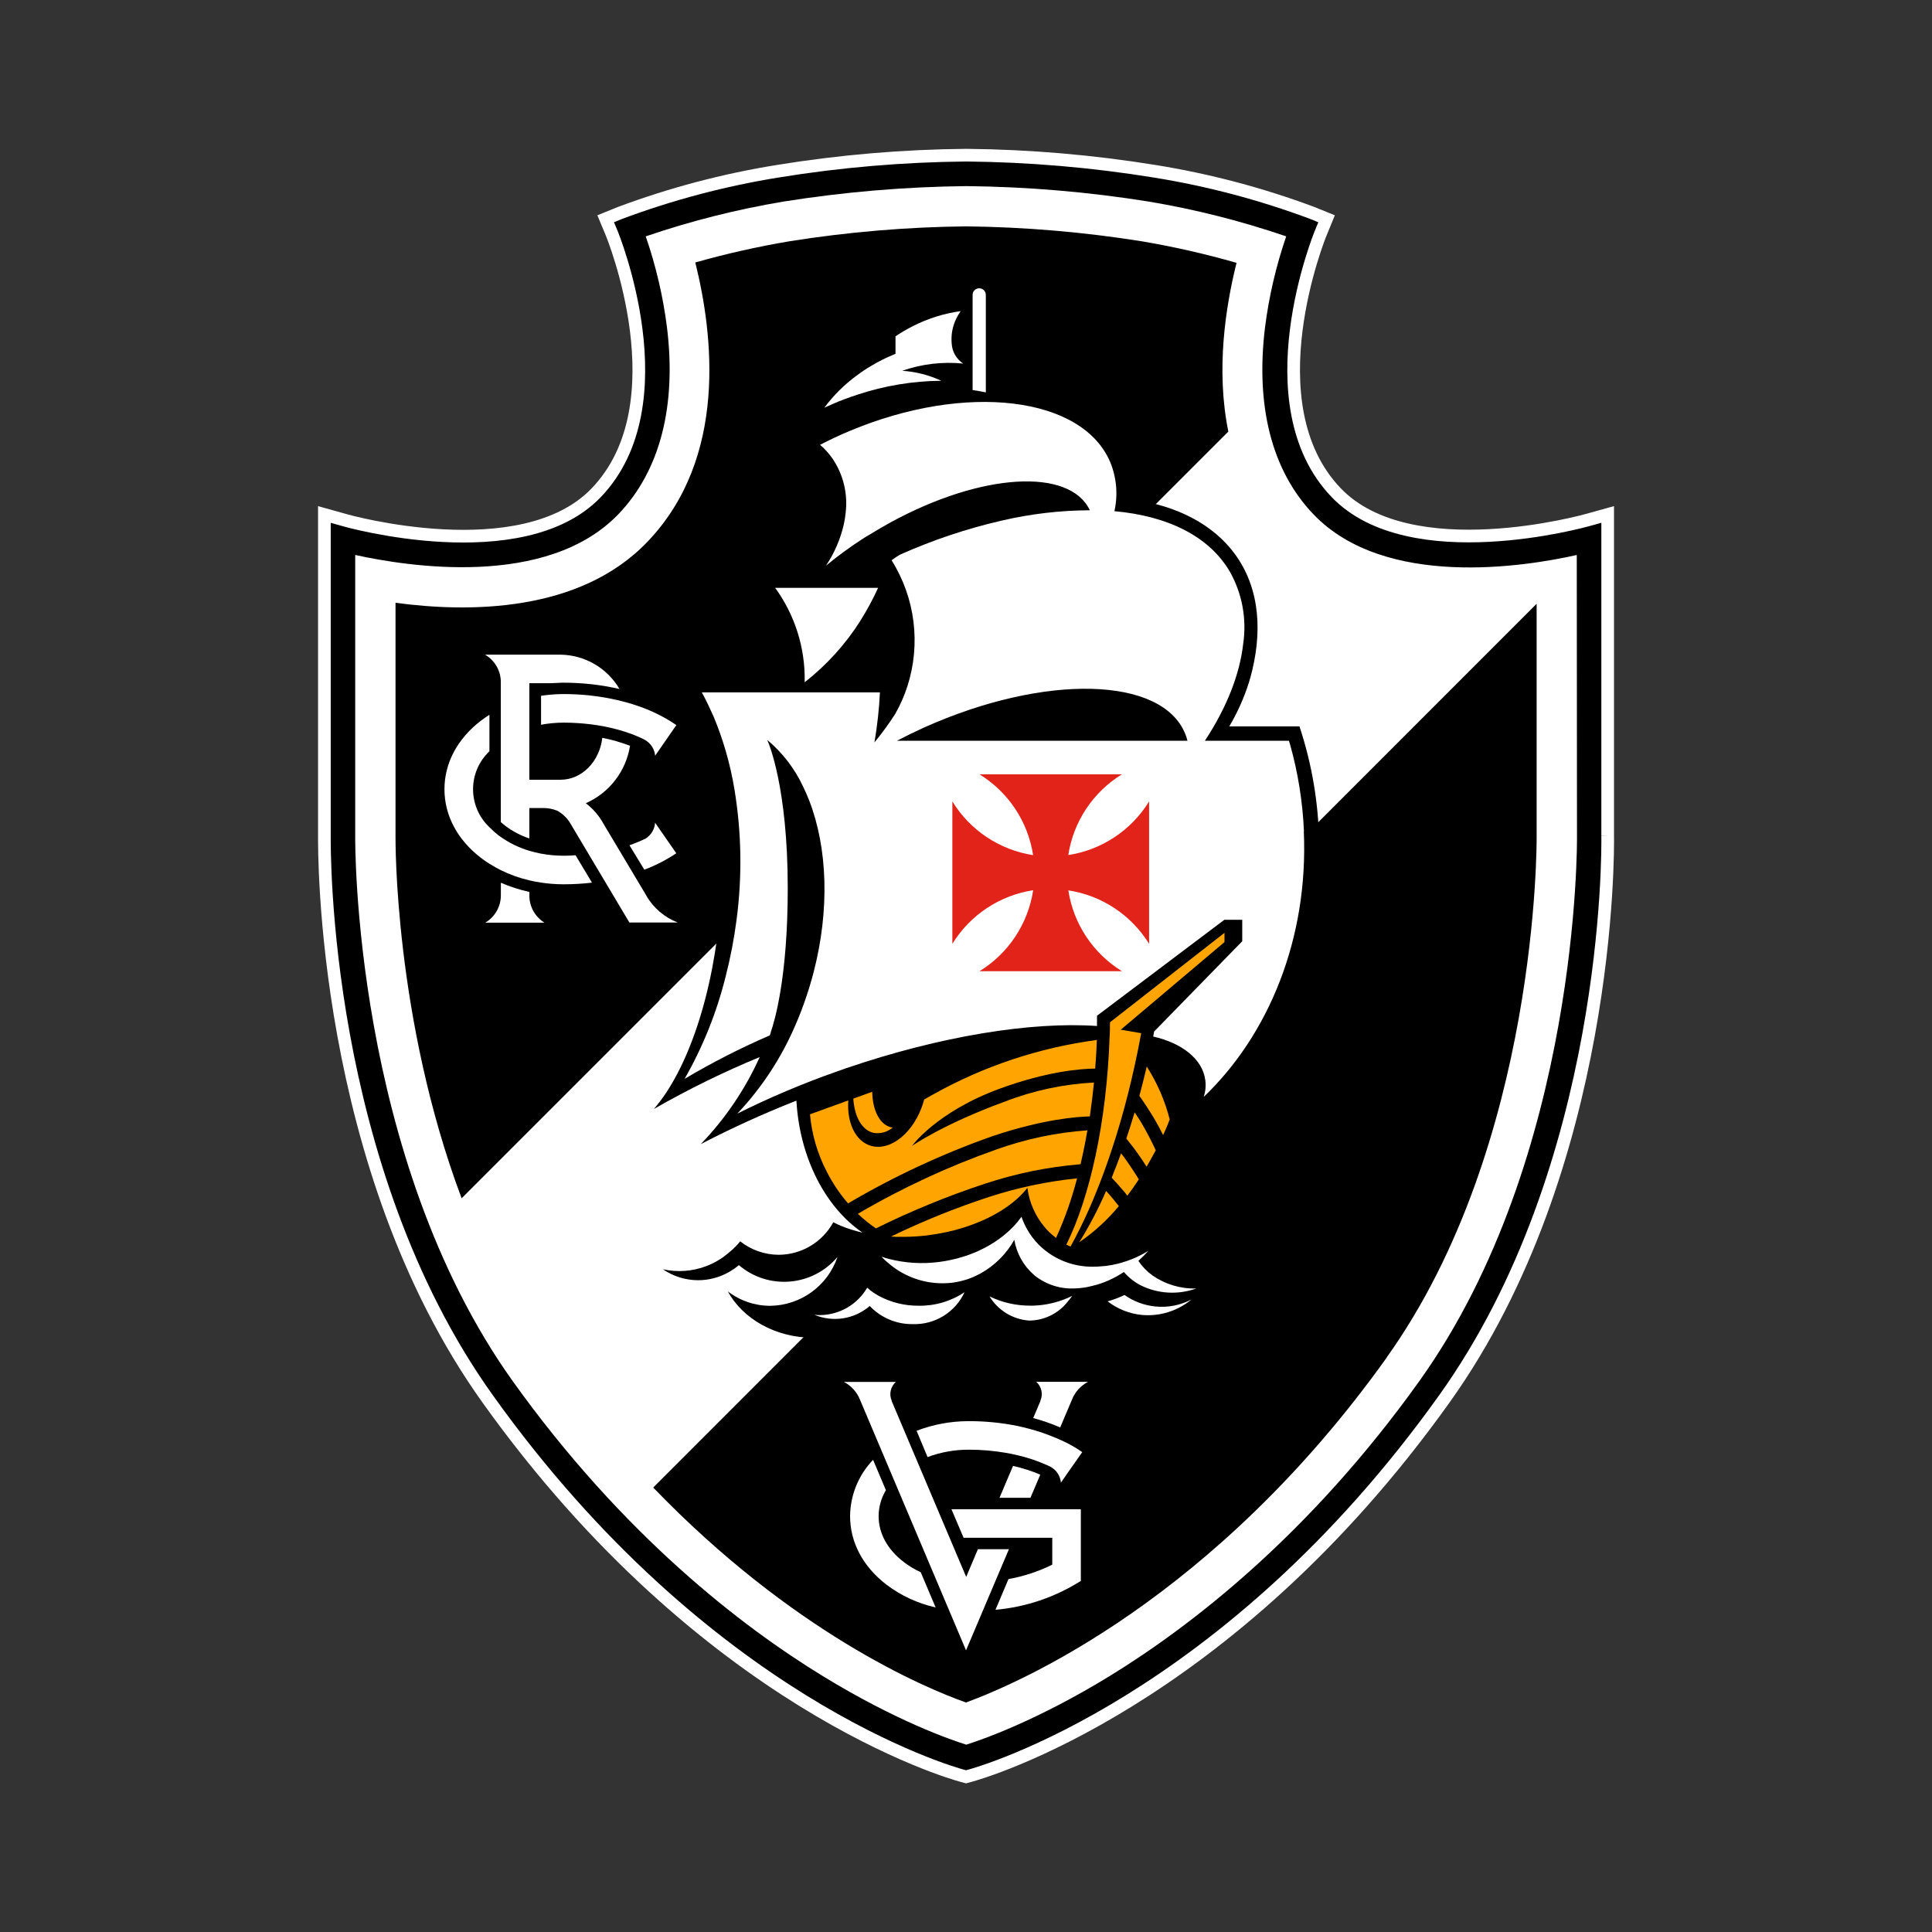
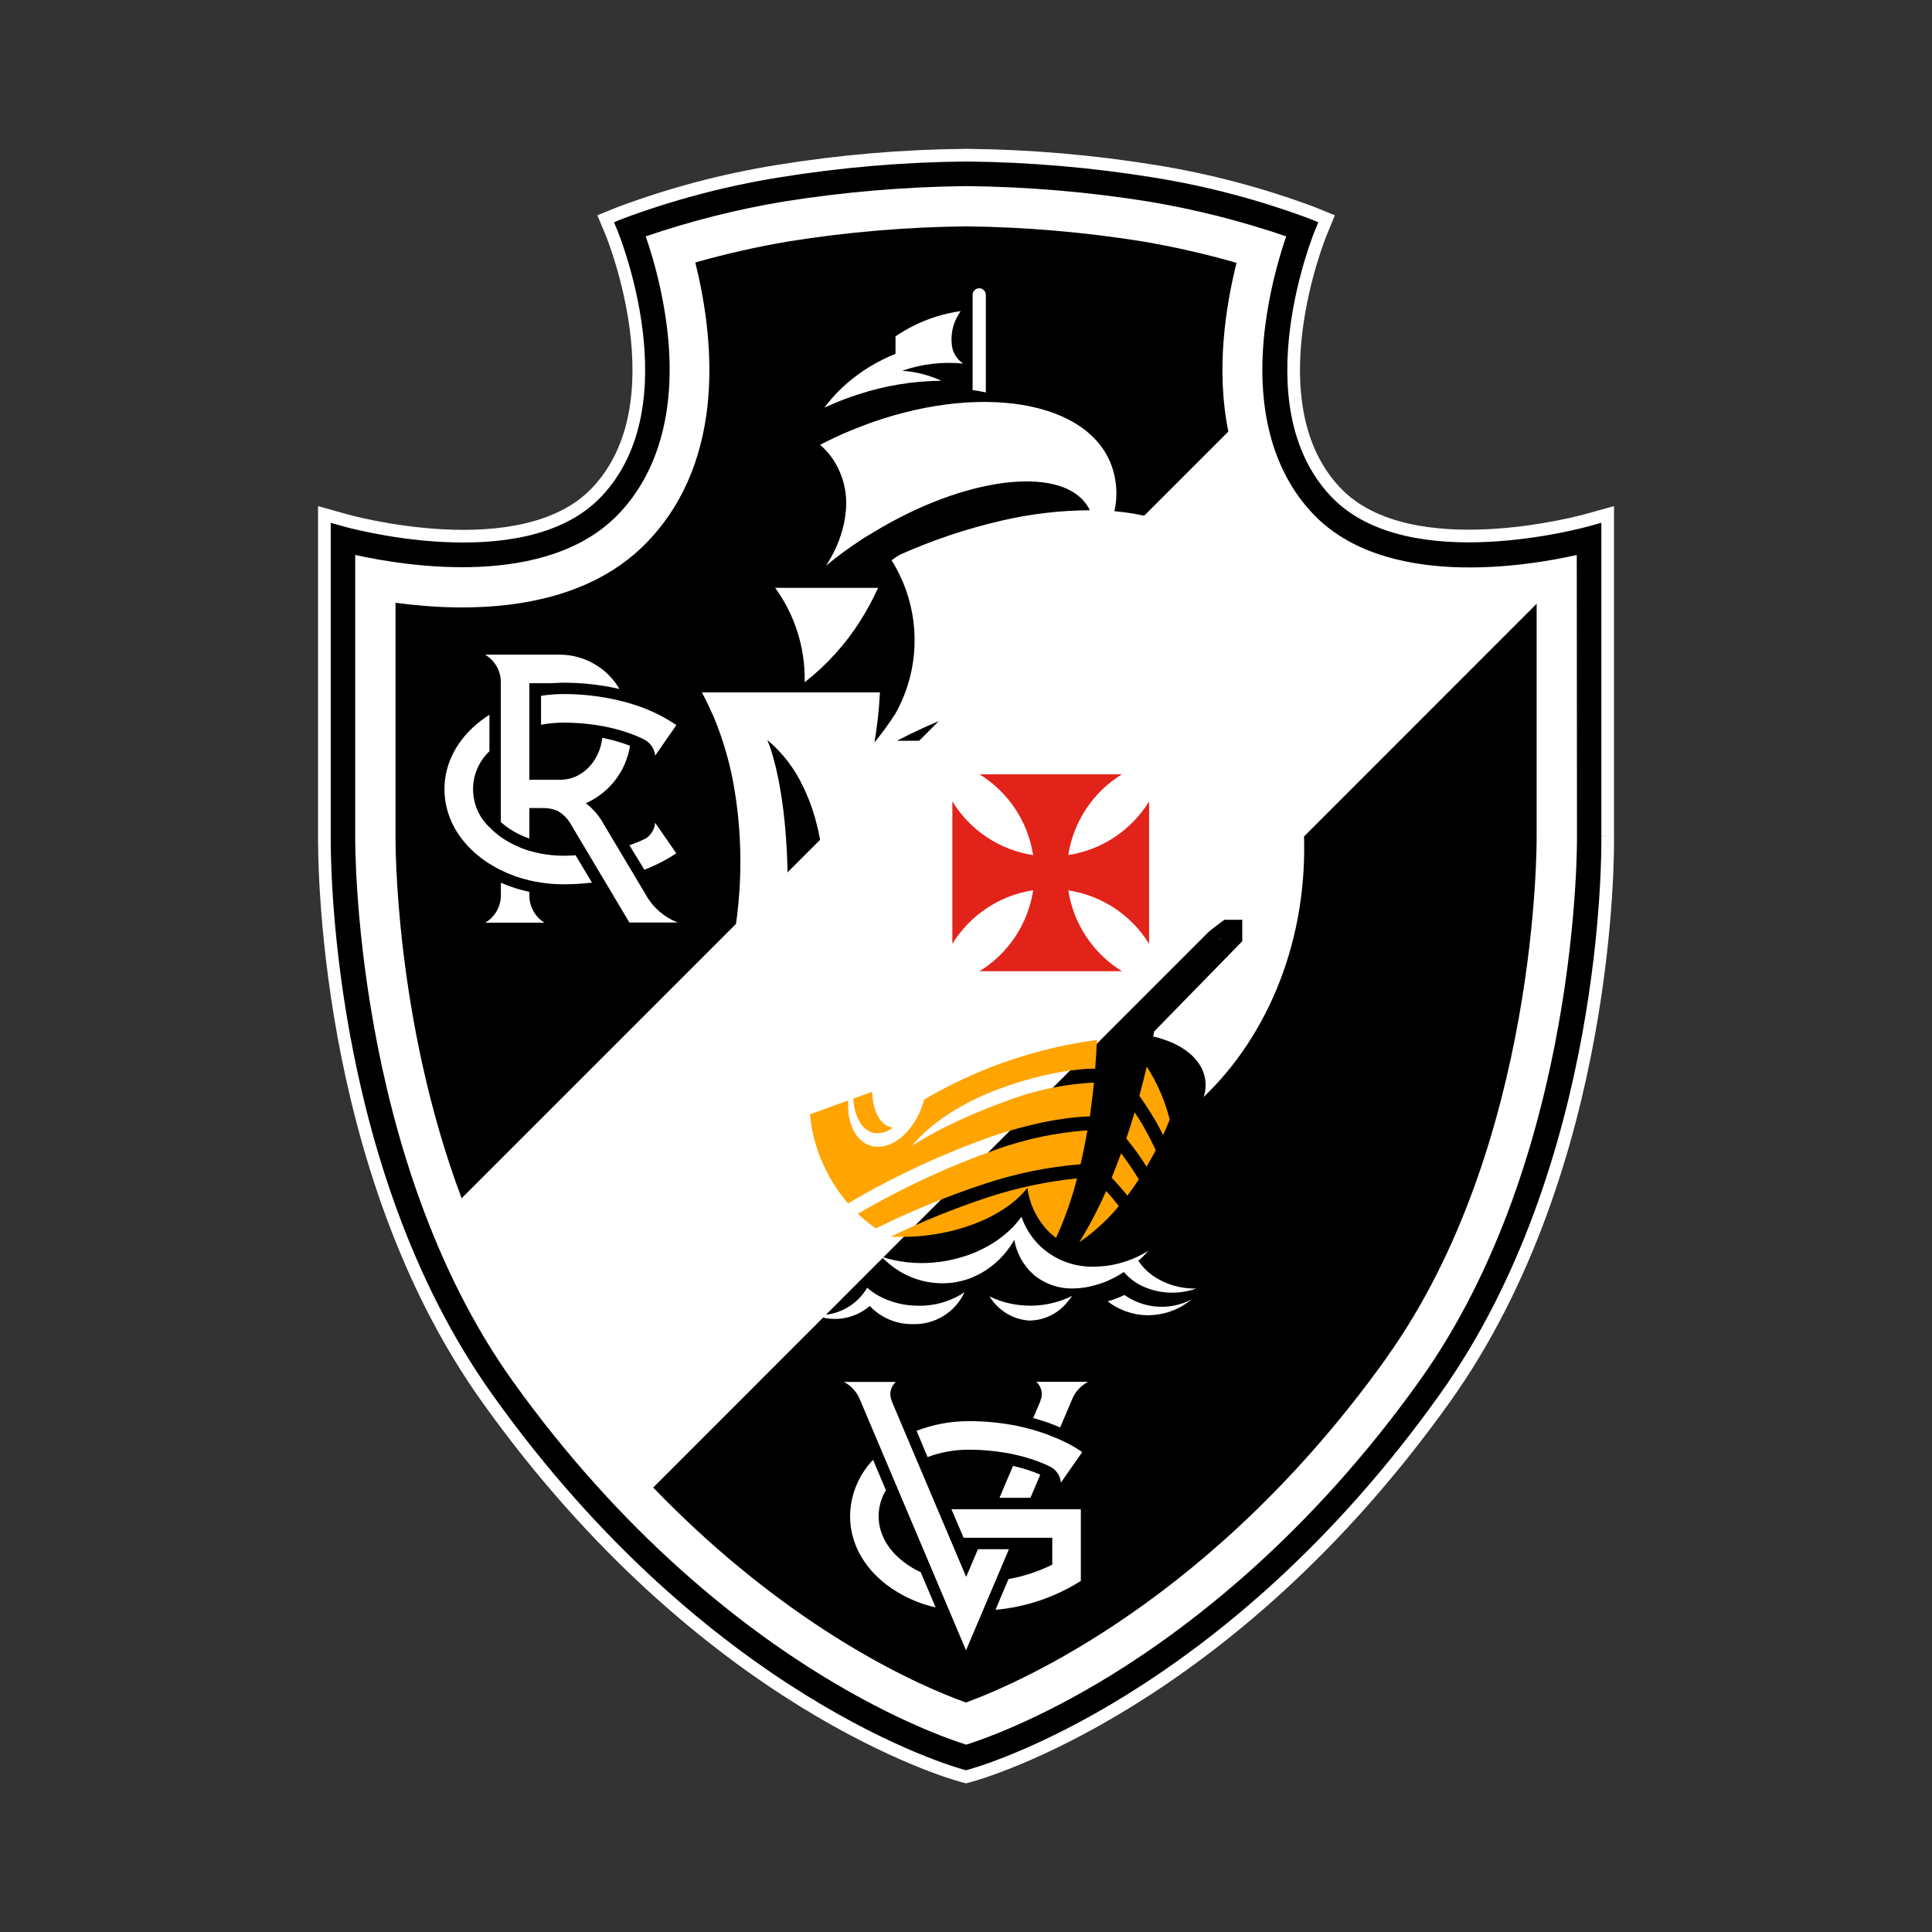
<svg xmlns="http://www.w3.org/2000/svg" id="Camada_1" data-name="Camada 1" viewBox="0 0 610 610">
  <rect x="0" y="0" width="610" height="610" fill="#333333" stroke="none" />
  <defs>
    <style>
      .cls-1 {
        stroke: #fff;
        stroke-miterlimit: 10;
        stroke-width: 4px;
      }

      .cls-2, .cls-3, .cls-4, .cls-5 {
        stroke-width: 0px;
      }

      .cls-3 {
        fill: #e2231a;
      }

      .cls-4 {
        fill: #fff;
      }

      .cls-5 {
        fill: #ffa400;
      }
    </style>
  </defs>
  <path class="cls-1" d="M507.6,263.98v-101.55l-6.22,1.73c-.55.16-56.16,15.82-79.54-8.65-26.85-28.05-5.07-81.39-4.84-81.93l1.85-4.51-4.56-1.85c-16.12-6.02-32.81-10.43-49.8-13.16-19.64-3.18-39.5-4.88-59.4-5.07h0c-19.93.18-39.82,1.87-59.5,5.07-16.99,2.73-33.67,7.14-49.8,13.16l-4.56,1.85,1.9,4.55c.22.54,22.06,53.83-4.86,81.93-23.41,24.47-79.06,8.84-79.54,8.65l-6.31-1.76v101.48c0,4.22-.97,104.22,51.51,177.7,68.73,96.26,146.53,118.15,149.8,119.03l1.28.35,1.26-.35c3.29-.88,81.08-22.77,149.8-119.03,52.5-73.49,51.6-173.49,51.53-177.64" />
  <path class="cls-4" d="M497.84,175.23c-16.38,3.68-60.52,10.77-83.14-12.85-13.16-13.75-18.35-34.19-15.27-59.17,1.25-9.73,3.49-19.31,6.67-28.58-14.09-4.82-28.55-8.49-43.23-10.96-19.11-3.07-38.43-4.71-57.79-4.91h0c-19.39.21-38.73,1.85-57.87,4.91-14.72,2.47-29.21,6.14-43.33,10.96,3.2,9.27,5.45,18.85,6.69,28.58,3.1,24.99-2.2,45.42-15.27,59.08-22.62,23.62-66.78,16.53-83.15,12.93v88.84c0,1.07-.86,101.14,49.71,171.98,34.91,48.8,72.47,77.59,97.89,93.13,23.29,14.28,40.62,20.21,45.32,21.68,4.74-1.49,22.31-7.52,45.7-21.91,25.25-15.56,62.65-44.28,97.44-92.99,50.63-70.89,49.71-170.91,49.7-171.91l-.07-88.83ZM124.88,264.24v-73.92c23.03,3.11,58.12,3.15,79.54-19.26,25.44-26.56,20.75-65.52,15.11-88.19,9.82-2.78,19.78-5.02,29.85-6.71,18.41-2.93,37.01-4.49,55.64-4.69h0c18.64.21,37.24,1.8,55.64,4.74,10.04,1.71,19.97,3.97,29.76,6.78-3.46,13.83-6.57,33.79-2.59,53.27l-242.08,242.08c-21.34-56.8-20.87-113.38-20.87-114.11M437.86,428.6c-54.42,76.19-115.85,102.69-132.87,108.94-13.54-4.82-54.85-22.34-98.75-67.87L485.17,190.63v73.59c0,.97.71,97.07-47.34,164.37" />
  <path class="cls-4" d="M385.16,296.92v-.66h-.09l.09.66Z" />
  <path class="cls-4" d="M220.99,361.2l.24-.14h-.16v.09" />
  <path class="cls-4" d="M285.35,493.18c-5.19-3.96-7.94-9.1-7.94-14.47.02-2.89.81-5.73,2.3-8.21l-4.05-9.58c-4.6,4.79-7.2,11.15-7.26,17.79,0,8.25,4.06,15.91,11.45,21.6,4.61,3.49,9.92,5.95,15.56,7.21l-4.7-11.1c-1.9-.88-3.7-1.97-5.36-3.23Z" />
  <path class="cls-4" d="M328.47,442.42l-2.25,5.31c2.91.78,5.76,1.77,8.52,2.96l3.72-8.78c.96-2.42,2.76-4.41,5.07-5.62h-16.34c1.67,1.49,2.2,3.88,1.31,5.93-.01.07-.03.14-.03.21Z" />
  <path class="cls-4" d="M318.55,489.14h-9.79l-3.7,8.75-23.52-55.52v-.12h0c-.89-2.05-.36-4.44,1.31-5.93h-16.39c2.31,1.21,4.1,3.2,5.07,5.62l33.48,79.13,13.54-31.92Z" />
  <path class="cls-4" d="M333.35,454c-2.77-1.19-5.63-2.16-8.54-2.92-1.16-.31-2.35-.59-3.54-.85-5.03-1.02-10.14-1.53-15.27-1.52h-.43c-5.53.03-11.01,1.06-16.17,3.04l3.46,8.3c4.19-1.56,8.62-2.36,13.09-2.33h.24c3.83.01,7.65.35,11.43,1,1.23.21,2.42.45,3.6.74,2.96.68,5.85,1.63,8.65,2.82.5.21,1.5.67,1.52.69.64.31,1.22.71,1.73,1.21,1.02,1.02,1.67,2.35,1.83,3.79h0v.19l1.56-2.27h0l5.19-7.4c-1.58-1.1-3.24-2.09-4.96-2.96-1.16-.55-2.25-1.07-3.37-1.54Z" />
  <path class="cls-4" d="M324.38,464.08c-1.47-.48-2.97-.9-4.53-1.24l-4.27,10.06h9.77l3.1-7.3c-1.24-.55-2.66-1.07-4.06-1.52Z" />
  <path class="cls-4" d="M304.25,485.52h27.99v8.49c-4.37,2.16-9.03,3.7-13.83,4.56l-4.1,9.7c9.54-.85,18.75-3.95,26.85-9.06h.1v-22.7h-40.86l3.84,9.01Z" />
  <path class="cls-4" d="M213.52,269.4c-3.15,2.12-6.53,3.86-10.08,5.19l-4.7-7.71c1.45-.5,4.43-1.73,4.67-1.92h.09c.55-.29,1.04-.66,1.47-1.11,1.05-1.04,1.7-2.42,1.85-3.89,0-.07,0-.15,0-.22l6.71,9.67Z" />
  <path class="cls-4" d="M178.07,270.18h-.14c-2.41,0-4.81-.23-7.18-.67-1.23-.24-2.44-.54-3.61-.88-3.22-.96-6.26-2.43-9.01-4.36l-.85-.62c-.98-.76-1.89-1.58-2.75-2.47-6.62-6.26-6.92-16.7-.66-23.32.21-.23.44-.45.66-.66v-11.53c-.95.61-1.86,1.25-2.75,1.92-7.38,5.69-11.45,13.37-11.45,21.6s4.06,15.93,11.45,21.61c.88.67,1.73,1.31,2.75,1.9,1.16.74,2.36,1.43,3.6,2.04,2.87,1.41,5.89,2.49,9.01,3.22,1.19.28,2.39.52,3.61.69,2.33.36,4.69.54,7.05.55h.14c3,0,6-.17,8.97-.52l-5.19-8.65c-1.18.1-2.42.14-3.67.16Z" />
  <path class="cls-4" d="M158.14,278.7v3.73c.09,3.64-1.79,7.04-4.93,8.89h18.69c-3.03-1.88-4.84-5.22-4.76-8.78v-.22h0v-.71c-3.09-.67-6.11-1.64-9.01-2.9Z" />
  <path class="cls-4" d="M204.08,282.78s-12.9-21.61-13.49-22.6c-1.39-2.57-3.31-4.81-5.64-6.57,7.44-3.28,12.7-10.11,13.97-18.14-2.84-1.09-5.76-1.93-8.75-2.51-.86,7.45-6.43,13.23-13.18,13.23h-9.86v-30.48h6.8c1.14,0,2.28-.14,3.46-.16h.55c5.94,0,11.86.66,17.65,1.99-3.87-6.62-10.92-10.73-18.59-10.84h-23.86c3.17,1.84,5.08,5.26,4.98,8.92h0v43.94c.43.38.88.76,1.37,1.14,2.31,1.75,4.89,3.11,7.64,4.03v-9.61h4.43c1.51,0,3.01.29,4.41.86,1.63.91,3,2.22,3.99,3.8l18.76,31.49h15.27c-4.19-1.61-7.69-4.6-9.93-8.49Z" />
  <path class="cls-4" d="M213.54,228.95l-6.69,9.65c-.13-1.49-.79-2.88-1.85-3.93-.46-.48-1.01-.88-1.61-1.18l-.54-.28c-1.12-.54-2.32-1.02-3.46-1.47-2.95-1.07-5.99-1.9-9.08-2.47-1.23-.22-2.46-.41-3.72-.57-2.76-.35-5.55-.52-8.33-.54h-.24c-2.41,0-4.82.22-7.19.67v-9.15c1.09-.16,2.2-.29,3.3-.38s2.3-.16,3.46-.16h.43c2.63,0,5.26.13,7.88.4,4,.41,7.96,1.15,11.84,2.21,1.44.4,2.84.85,4.22,1.33,4.09,1.44,7.98,3.4,11.57,5.84Z" />
-   <path class="cls-2" d="M365.24,370.79c2.78-4.54,5.18-9.3,7.19-14.23,16.51-10.69,31.4-29.57,38.97-53.6,7.18-24.07,6.79-49.77-1.11-73.61h-22.17c2.59-4.36,4.66-9,6.19-13.83.43-1.38.8-2.75,1.12-4.13,3.27-13.83,1.85-27.32-6.5-37.71-7.82-9.74-20.18-14.7-32.85-16.15.61-4.95-.25-9.96-2.47-14.42-2.75-5.96-7.47-10.78-13.37-13.66l-.76-.4c-7.56-3.56-15.77-5.5-24.12-5.69v-30.4c0-3.43-2.78-6.21-6.21-6.21s-6.21,2.78-6.21,6.21c-.02.28-.02.55,0,.83h0c-3.75.61-7.43,1.6-10.98,2.94-4.76,1.79-9.26,4.22-13.37,7.21v4.82c-1.59.88-3.1,1.73-4.55,2.82-3.11,2.13-15.56,10.95-20.46,23.53,4.41-2.36,9-4.35,13.75-5.93,11-3.86,22.48-5.46,27.36-4.46-11.04,1.85-21.82,5.07-32.08,9.56,0,0-9.46,4.5-9.98,4.77.48.31.97.64,1.44,1,.61.48,1.19,1,1.73,1.56,5.06,5.18,7.47,12.39,6.54,19.57-.58,5.47-2.41,10.74-5.34,15.39-1.09,1.77-2.32,3.45-3.67,5.03h-16.57c2.77,2.39,5.14,5.21,7.02,8.35,0,.17.19.33.29.52,2.01,3.5,3.48,7.28,4.36,11.22.89,4.04,1.21,8.2.93,12.33h-36.71c1.21,1.32,2.31,2.74,3.29,4.25,3.5,5.61,6.1,11.73,7.71,18.14,1.07,3.92,1.93,7.89,2.56,11.9,1.87,12.32,2.31,24.82,1.31,37.25-2.11,28.13-10.37,52.25-21.06,64.58,10.77-6.17,21.93-11.65,33.41-16.39-4.58,10.16-10.87,19.46-18.61,27.49,9.82-5.1,19.89-9.68,30.19-13.73,1.05,18.21,9.25,33.75,20.87,41.67-1.14-.28-2.28-.55-3.35-.9-1.14-.34-2.26-.75-3.35-1.21-.86-.34-1.7-.73-2.52-1.16-3.46,6.32-10.09,10.26-17.29,10.27-4.39-.03-8.65-1.52-12.1-4.24-1.03,1.27-2.19,2.43-3.46,3.46l-.43.36c-.92.78-1.89,1.48-2.92,2.09-1.23.75-2.53,1.38-3.87,1.9-4.38,1.67-9.15,2.02-13.73,1,3.24,2.23,7.08,3.43,11.01,3.46,1.75.01,3.5-.21,5.19-.67.76-.2,1.5-.45,2.23-.74,2.02-.81,3.9-1.95,5.57-3.35,9.24,7.88,23.12,6.78,31.01-2.46.04-.05.08-.09.12-.14-3.1,9.14-11.62,15.33-21.27,15.44-4.84,0-9.54-1.61-13.37-4.56,4.72,8.65,15.04,14.65,27.01,14.65,6.09.03,12.07-1.6,17.29-4.72,4.73,3.63,10.54,5.56,16.5,5.48,6.83.13,13.44-2.44,18.38-7.16,4.08,3.59,9.33,5.58,14.77,5.6,7.5-.09,14.49-3.81,18.74-9.99,6.37,4.45,13.98,6.81,21.75,6.74,13.47,0,25.12-6.74,30.73-16.57-3.12,1.12-6.42,1.71-9.74,1.73-9.68,0-18.12-4.58-22.48-11.31-4.7,2.62-10.03,3.9-15.41,3.72-2-.09-3.97-.41-5.9-.95,8.51-4.65,16.88-13.06,23.79-24.17Z" />
  <path class="cls-4" d="M271.65,195.98c2.1-3.32,3.97-6.79,5.59-10.37h-32.49c6.2,8.53,9.47,18.85,9.32,29.4v.4c6.93-5.42,12.88-11.99,17.59-19.42Z" />
  <path class="cls-4" d="M266.67,126.03c1.37-.52,2.75-1,4.12-1.44,8.53-2.82,17.44-4.3,26.42-4.37-3.89-1.8-8.07-2.87-12.35-3.15,6.17-2.16,12.74-2.93,19.25-2.28-2.15-1.42-3.5-3.77-3.63-6.35-.24-2.66.24-5.34,1.4-7.75.41-.86.89-1.68,1.44-2.46-5.21.72-10.26,2.3-14.96,4.67-1.94.97-3.82,2.07-5.62,3.29v5.53l-.59.24c-2.39.98-4.7,2.14-6.92,3.46-1.55.9-3.04,1.89-4.48,2.96-.1.06-.2.13-.29.21-3.88,2.85-7.31,6.26-10.18,10.12.95-.43,1.92-.86,2.9-1.28s2.3-.97,3.49-1.4Z" />
  <path class="cls-4" d="M311.25,93.3c.1-1.15-.74-2.17-1.89-2.27-1.15-.1-2.17.74-2.27,1.89-.01.13-.01.25,0,.38v29.86c1.42.21,2.8.43,4.17.73v-30.59Z" />
  <path class="cls-4" d="M411.7,262.46c-.4-9.29-1.87-18.5-4.39-27.44-.1-.38-.22-.78-.35-1.14h-26.53c6.92-10.53,11.03-21.03,12.1-30.69,1.13-7.74-.31-15.64-4.1-22.48-6.54-11.4-19.75-17.81-36.57-19.31,1.15-5.14.7-10.51-1.28-15.39-8.75-20.89-45.61-25.33-82.31-9.94-3.22,1.35-6.35,2.82-9.34,4.37,1.51,1.3,2.84,2.79,3.98,4.43,3.38,5.03,4.83,11.11,4.08,17.12-.12,1.2-.31,2.39-.57,3.56-1.06,4.66-2.97,9.09-5.64,13.06,3.63-2.99,7.42-5.77,11.36-8.33.95-.61,1.88-1.21,2.85-1.73,1.99-1.24,4.06-2.44,6.17-3.6,28.79-15.72,56.59-17.29,62.94-3.84-9.31.04-18.59,1.12-27.67,3.23-11.11,2.54-21.94,6.17-32.34,10.82-.88.54-1.73,1.09-2.59,1.73,7.46,11.87,9.29,26.43,5,39.77-.97,3-2.24,5.9-3.79,8.65-2.02,3.17-4.23,6.2-6.62,9.1.9-5.23,1.48-10.51,1.73-15.8h-56.23c1.28,2.32,2.63,5.19,3.73,7.66,3.05,7.34,5.25,15,6.55,22.84,2.27,13.65,2.5,27.56.69,41.27-.78,6.05-1.94,12.05-3.46,17.97-2.81,11.31-7.17,22.17-12.95,32.28,8.66-5.13,17.63-9.71,26.87-13.71l.31-.74c0-.06,0-.13,0-.19h0c1.28-3.67,5.39-17.53,5.39-45.49,0-32.2-6.1-46.06-6.48-46.89h0c4.79,4.02,8.65,9.03,11.31,14.7.71,1.47,1.38,2.99,1.99,4.56,5.69,14.78,6.52,34.22,1.31,54.24-.17.69-.38,1.4-.57,2.09s-.52,1.82-.8,2.71c-1.03,3.34-2.18,6.57-3.46,9.68-.29.69-.57,1.38-.88,2.07h0c-4.42,10.32-10.62,19.78-18.33,27.94,10.09-5.03,20.49-9.44,31.12-13.19l2.89-1.02c30.26-10.37,58.98-14.87,79.54-13.45v-3.23l40.22-30.31h5.64v6.78l-27.82,28.5-.29,1.59c9.01,2.04,15.56,7.07,16.44,13.73.24,1.8.07,3.62-.5,5.34,20.54-19.64,33.1-50.06,31.61-83.86ZM283.2,233.88c2.82-1.47,5.72-2.89,8.65-4.22,38.04-17.01,74.99-16.12,82.36,2.02.3.71.54,1.45.71,2.2h-91.71Z" />
  <path class="cls-4" d="M325.29,412.24c-4.46.02-8.86-.98-12.86-2.92,2.68,4.41,7.32,7.25,12.47,7.63,4.76-.01,9.25-2.21,12.19-5.95.52-.59,1-1.2,1.44-1.85-.98.5-1.99.93-3.03,1.3-3.27,1.2-6.72,1.8-10.2,1.8Z" />
  <path class="cls-4" d="M364.77,412.5c-3.5-.35-6.86-1.6-9.74-3.63-1.7.83-3.48,1.5-5.31,2.01,3.11,2.41,6.84,3.89,10.76,4.29,5.68.52,11.33-1.23,15.72-4.88-3.51,1.84-7.49,2.61-11.43,2.21Z" />
  <path class="cls-4" d="M354.86,401.62c1.45,1.7,3.21,3.1,5.19,4.15,5.49,2.75,11.87,3.13,17.65,1.05-4.93.14-9.78-1.3-13.83-4.12-1.74-1.26-3.25-2.82-4.44-4.6,1.1-.99,2.14-2.04,3.13-3.15-1.24.75-2.52,1.44-3.84,2.04-1.85.83-3.76,1.49-5.72,1.99-1.29.33-2.59.57-3.91.73-.55,0-1.12.12-1.73.14-1.55.13-3.12.13-4.67,0l-1.16-.14c-5.1-.69-9.83-3.02-13.49-6.64-1.5-1.5-2.79-3.21-3.82-5.07-.47-.82-.88-1.68-1.23-2.56-.17-.42-.33-.83-.47-1.26-.79,1.08-1.64,2.12-2.56,3.1-2.75,2.82-5.96,5.16-9.49,6.92-.95.5-1.94.95-2.96,1.37s-2.23.86-3.46,1.23c-1.28.41-2.59.75-3.91,1.02-1.18.26-2.39.47-3.61.62-5.36.71-10.8.37-16.03-.99-.74-.21-1.49-.42-2.2-.67.71.75,1.46,1.46,2.27,2.11,5.56,4.77,12.86,6.98,20.13,6.1,1.4-.18,2.78-.48,4.13-.9.18-.04.36-.09.54-.16,1.19-.39,2.35-.89,3.46-1.47l.66-.33c4.51-2.48,8.24-6.18,10.76-10.67.71,4.26,2.88,8.14,6.12,11l.38.33c3.69,2.9,8.33,4.33,13.02,3.99.93-.04,1.85-.13,2.77-.28.76-.12,1.51-.28,2.25-.48,1.78-.41,3.52-.99,5.19-1.73,1.7-.76,3.34-1.66,4.89-2.68Z" />
  <path class="cls-4" d="M277.5,409.18c-1.33-.72-2.58-1.6-3.7-2.61-3.07,5.29-8.7,8.57-14.82,8.65-.62,0-1.25-.03-1.87-.1,5.89,2.47,12.66,1.4,17.5-2.77,3.53,3.72,8.46,5.8,13.59,5.72,6.98.23,13.41-3.74,16.34-10.08-4.28,2.87-9.34,4.36-14.49,4.27-4.38.04-8.69-1.02-12.55-3.08Z" />
  <path class="cls-5" d="M275.86,357.7c2.17.34,4.39-.29,6.05-1.73-.13.02-.27.02-.4,0-3.72-.78-6.02-5.36-6.12-11.26l-5.97,2.16c.35,5.67,2.71,10.03,6.43,10.82Z" />
-   <path class="cls-5" d="M338,393.58c8.44-15.13,16.2-36.9,21.2-61.61.4-1.94.76-3.86,1.11-5.76l-6.45-1.09,32.75-27.67v-2.92l-36.16,28.25h0c0,1.59,0,3.16-.12,4.76-.93,26.78-6.24,50.54-13.66,65.45l1.33.59Z" />
  <path class="cls-5" d="M340.75,392.22c4.69-3.19,8.89-7.04,12.5-11.41-.67-.88-1.4-1.73-2.14-2.66-.74-.93-1.26-1.44-1.88-2.11-2.43,5.59-5.26,11-8.47,16.18Z" />
  <path class="cls-5" d="M355.93,377.54c1.24-1.63,2.46-3.35,3.63-5.19-.99-1.63-2.18-3.46-3.46-5.31-.69-1-1.44-1.99-2.14-2.9-.97,2.66-1.95,5.19-2.97,7.71,1.04,1.07,2.18,2.33,3.27,3.63.61.64,1.14,1.31,1.68,2.06Z" />
  <path class="cls-5" d="M362.02,368.37c1-1.73,1.97-3.46,2.89-5.19-.93-2.01-2.27-4.72-3.72-7.26-.97-1.73-2.02-3.35-2.94-4.72-.85,2.84-1.73,5.6-2.63,8.28,1.16,1.42,2.61,3.27,3.94,5.19.86,1.21,1.69,2.49,2.46,3.7Z" />
  <path class="cls-5" d="M368.9,354.51l.42-1.07c-1.51-5.92-3.96-11.56-7.25-16.7-.73,3.15-1.52,6.24-2.33,9.25.88,1.24,3.13,4.48,5.07,7.85.88,1.54,1.73,3.1,2.42,4.55.59-1.28,1.14-2.56,1.68-3.87Z" />
  <path class="cls-5" d="M293.08,390c2.65-.34,5.28-.83,7.87-1.47,1.18-.31,2.32-.64,3.46-1,8.82-2.78,15.93-7.28,19.97-12.48.59,4.59,2.49,8.9,5.48,12.43.39.48.81.93,1.24,1.37.42.42.86.8,1.31,1.18s.67.57,1.02.83c2.76-6.07,4.98-12.36,6.64-18.81-9.46.96-18.8,2.93-27.84,5.88-10.58,3.47-20.92,7.64-30.93,12.5l1.73.09h2.35c2.57-.02,5.14-.19,7.69-.5Z" />
  <path class="cls-5" d="M270.84,383.23c1.78,1.68,3.69,3.23,5.71,4.62,11.11-5.5,22.59-10.21,34.36-14.09,9.81-3.25,19.96-5.33,30.26-6.17.8-3.46,1.52-6.92,2.16-10.7-9.77.68-19.41,2.7-28.63,6-15.23,5.36-29.92,12.18-43.85,20.35Z" />
  <path class="cls-5" d="M267.75,379.96c14.48-8.53,29.76-15.65,45.61-21.23,15.94-5.36,26.75-6.16,30.74-6.24.5-3.46.95-7.04,1.31-10.7-9.65.5-19.16,2.53-28.17,6.03-19.42,7.09-29.19,13.92-29.27,13.97s7.75-10.77,27.77-18.09c14.96-5.46,25.56-6.28,30.05-6.31.24-2.97.42-5.98.54-9.04-18.23,2.42-35.84,8.29-51.87,17.29l-2.66,1.49h0c-.1.35-.21.69-.29,1.02-2.85,9.29-10.2,15.39-16.46,13.64-4.95-1.38-7.71-7.31-7.21-14.35l-12.1,4.39h0c.57,6.35,2.38,12.52,5.33,18.17,1.82,3.58,4.07,6.92,6.69,9.96Z" />
  <path class="cls-3" d="M337.29,270c1.62-10.58,7.81-19.91,16.93-25.52h-44.96c9.12,5.61,15.31,14.94,16.93,25.52-10.58-1.63-19.91-7.84-25.5-16.96v44.96c5.61-9.12,14.94-15.31,25.52-16.93-1.61,10.6-7.8,19.95-16.93,25.57h44.96c-9.12-5.61-15.31-14.94-16.93-25.52,10.56,1.61,19.89,7.78,25.5,16.88v-44.96c-5.61,9.12-14.94,15.31-25.52,16.93" />
</svg>